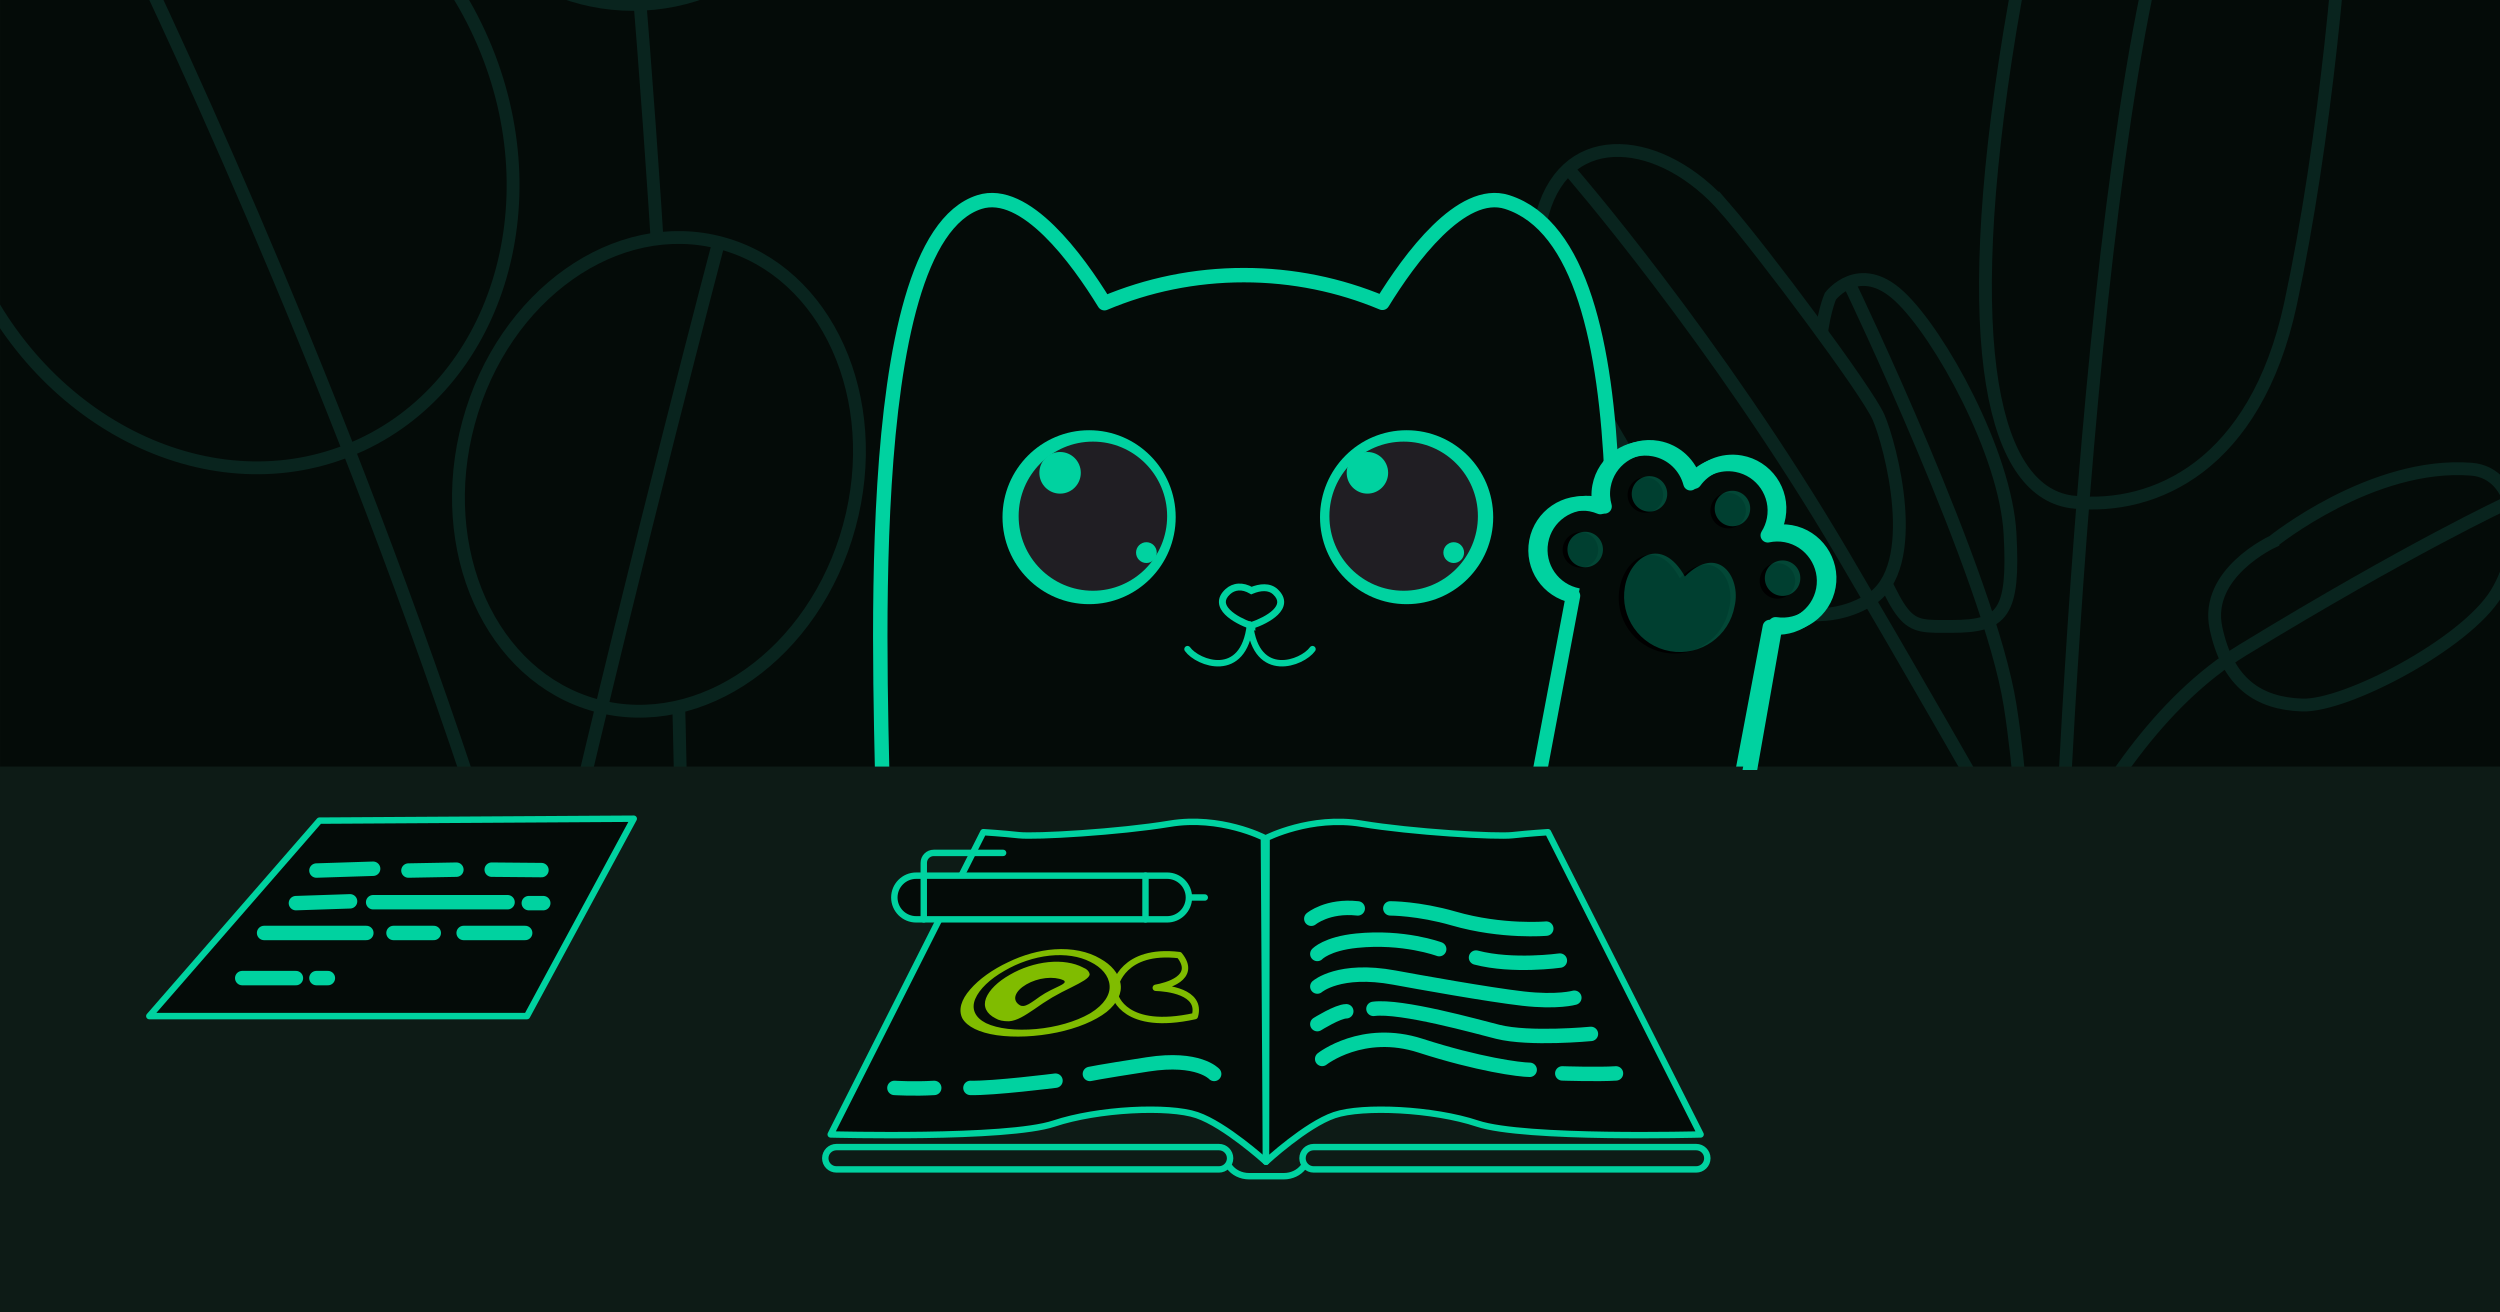
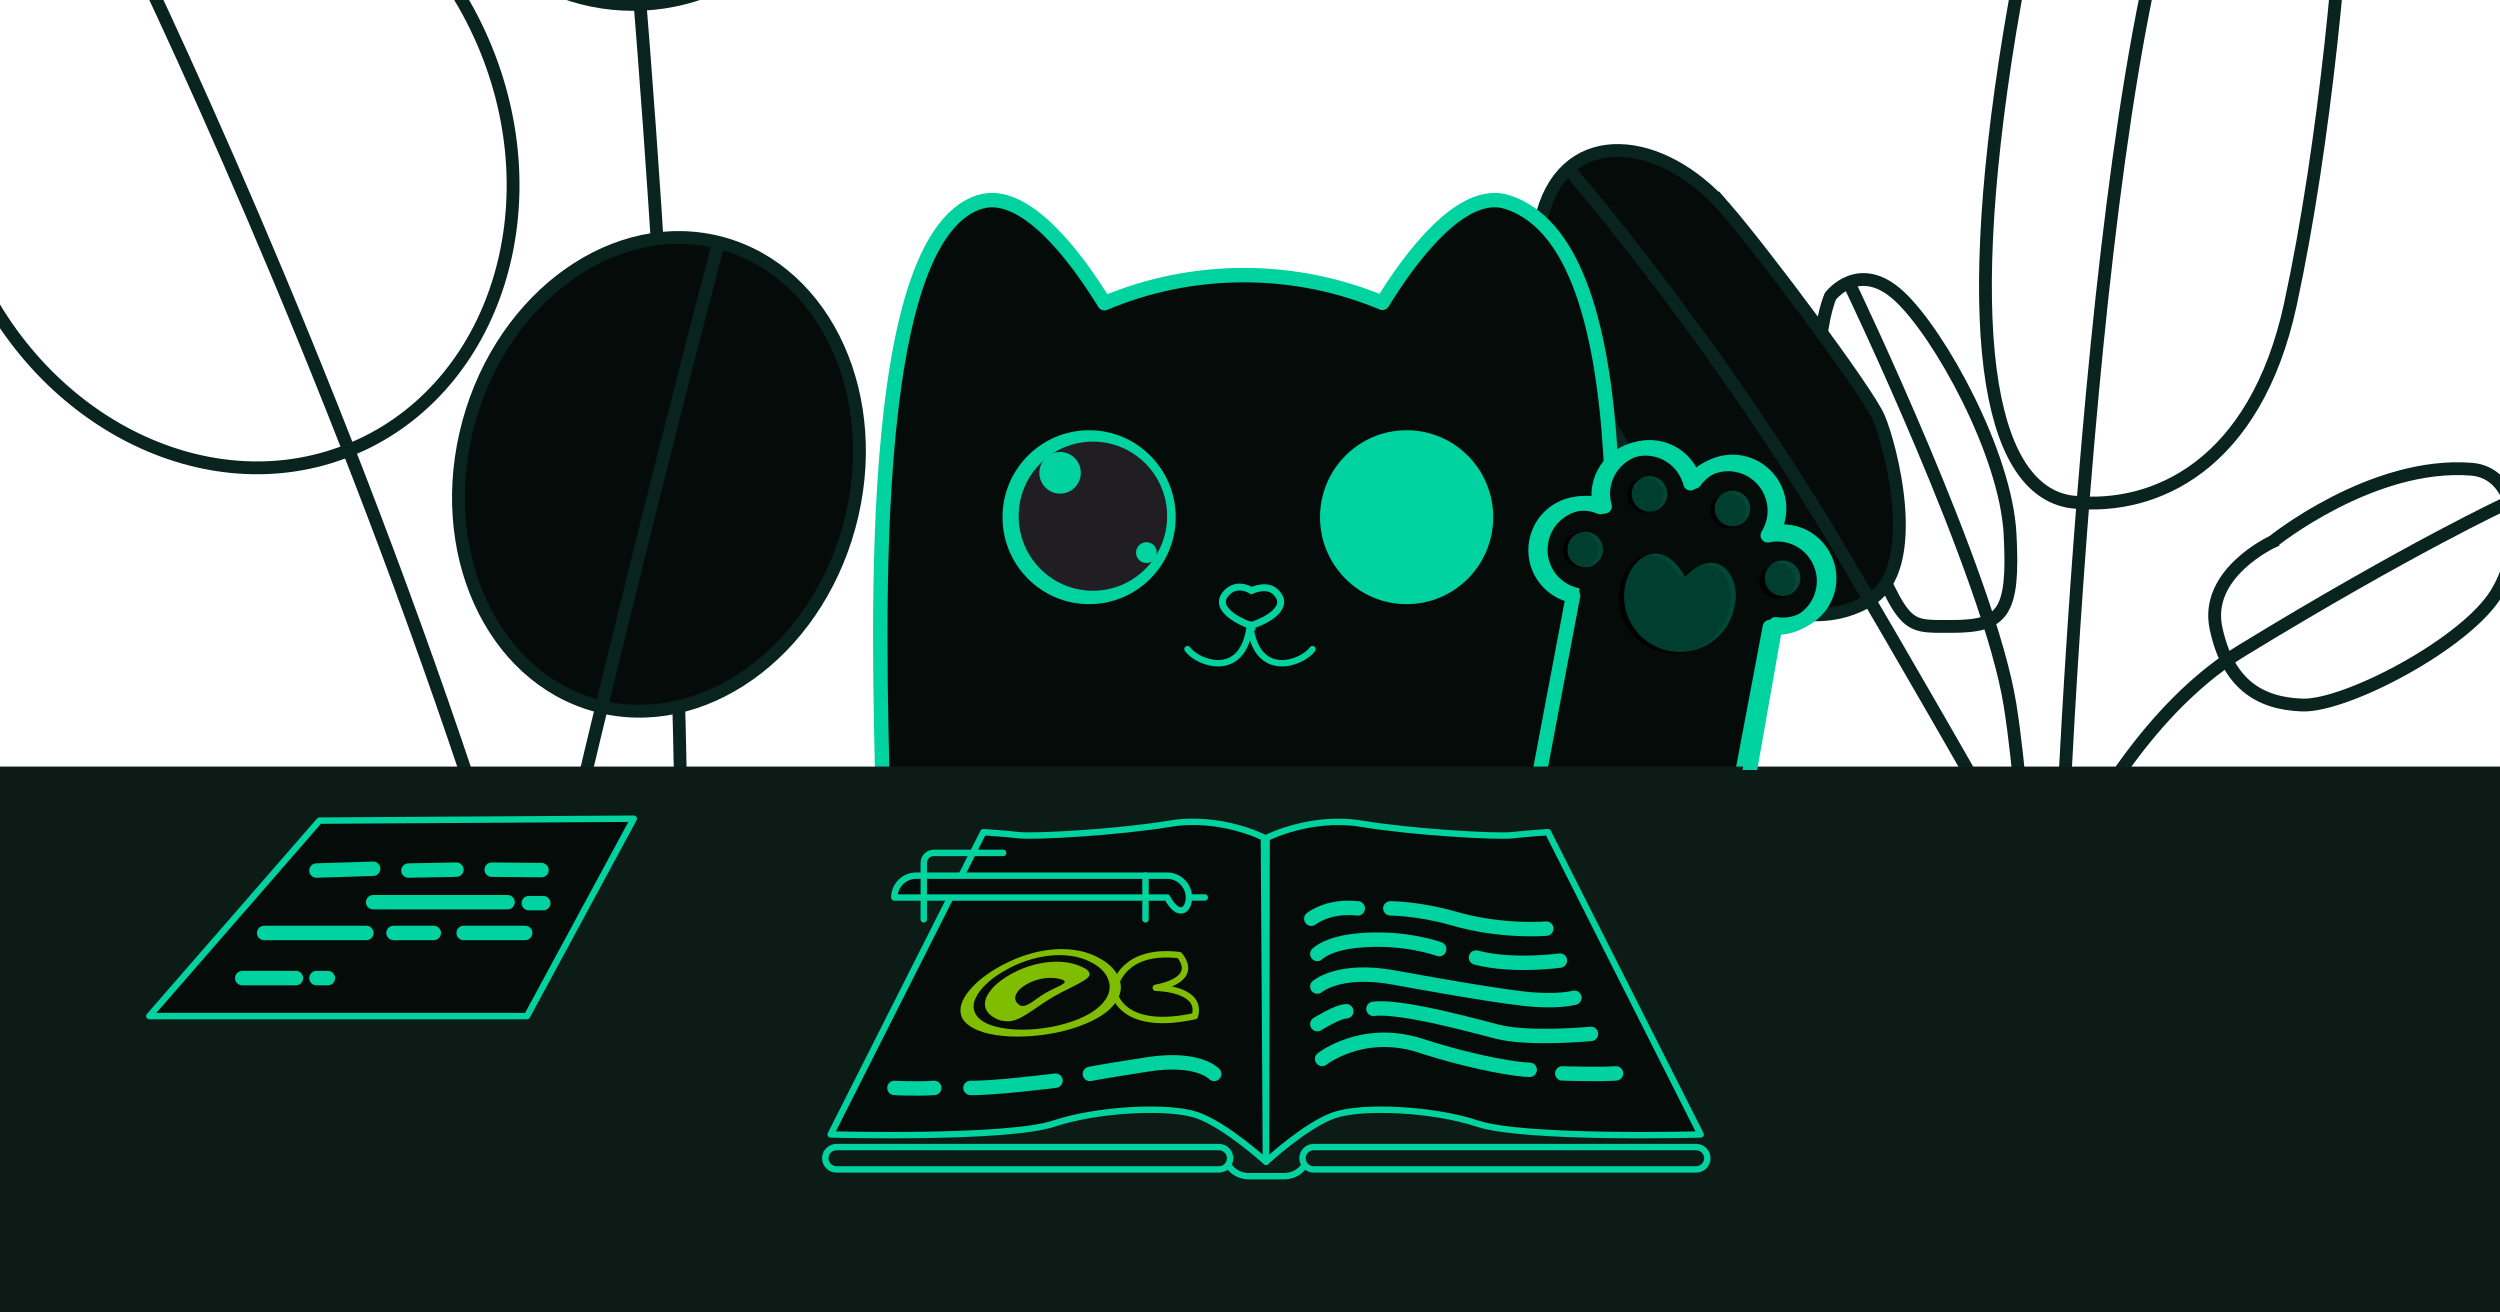
<svg xmlns="http://www.w3.org/2000/svg" width="724" height="380" viewBox="0 0 724 380" fill="none">
  <g clip-path="url(#clip0_1636_3900)">
    <g clip-path="url(#clip1_1636_3900)">
-       <path d="M704.003 -71.996H19.999C8.954 -71.996 0.001 -63.044 0.001 -51.998V360.004C0.001 371.05 8.954 380.003 19.999 380.003H704.003C715.048 380.003 724.001 371.05 724.001 360.004V-51.993C724.001 -63.039 715.048 -71.992 704.003 -71.992V-71.996Z" fill="#040B08" />
      <path d="M174.248 -117C174.248 -117 226.548 337.923 174.248 513.07" stroke="#09241E" stroke-width="3.713" stroke-miterlimit="10" />
      <path d="M183.345 1.281C215.994 1.281 242.467 -25.196 242.467 -57.859C242.467 -90.523 215.994 -117 183.345 -117C150.695 -117 124.223 -90.523 124.223 -57.859C124.223 -25.196 150.695 1.281 183.345 1.281Z" stroke="#09241E" stroke-width="3.713" stroke-miterlimit="10" />
      <path d="M26.496 -39.066C26.496 -39.066 197.49 296.986 197.49 538.092" stroke="#09241E" stroke-width="3.713" stroke-miterlimit="10" />
      <path d="M102.762 129.666C143.668 111.979 160.274 59.345 139.858 12.109C119.442 -35.127 69.732 -59.084 28.831 -41.393C-12.075 -23.706 -28.685 28.923 -8.269 76.16C12.146 123.396 61.856 147.353 102.758 129.661L102.762 129.666Z" stroke="#09241E" stroke-width="3.713" stroke-miterlimit="10" />
      <path d="M245.956 152.383C256.018 115.422 239.491 78.74 209.046 70.451C178.601 62.162 145.766 85.4 135.709 122.361C125.652 159.322 142.174 196.004 172.619 204.298C203.064 212.587 235.895 189.349 245.956 152.388V152.383Z" fill="#040B08" stroke="#09241E" stroke-width="3.713" stroke-miterlimit="10" />
      <path d="M208.054 70.43C208.054 70.43 116.245 417.323 125.745 471.428" stroke="#09241E" stroke-width="3.713" stroke-miterlimit="10" />
      <path d="M595.215 289.309C595.215 289.309 602.408 42.1 631.591 -39.392C652.299 -97.219 649.352 -107.68 649.352 -107.68" stroke="#09241E" stroke-width="3.713" stroke-miterlimit="10" />
      <path d="M600.715 145.441C623.976 147.715 653.163 134.971 663.313 88.078C673.463 41.185 678.972 -20.276 679.385 -46.678C679.798 -73.086 659.508 -113.602 643.436 -110.869C627.364 -108.135 597.002 -82.015 582.105 8.865C566.877 101.737 577.454 143.167 600.715 145.446V145.441Z" stroke="#09241E" stroke-width="3.713" stroke-miterlimit="10" />
      <path d="M578.722 298.416C578.722 298.416 601.003 217.834 649.497 188.243C697.996 158.652 725.912 145.703 725.912 145.703" stroke="#09241E" stroke-width="3.713" stroke-miterlimit="10" />
      <path d="M658.236 156.829C658.236 156.829 638.359 165.935 641.742 181.867C645.125 197.8 654.008 203.722 666.697 204.177C679.385 204.631 714.068 186.42 722.951 171.852C731.834 157.284 729.286 136.961 715.757 135.884C686.997 133.605 658.236 156.824 658.236 156.824V156.829Z" stroke="#09241E" stroke-width="3.713" stroke-miterlimit="10" />
      <path d="M536.001 83.07C536.001 83.07 576.183 166.841 582.105 204.169C588.027 241.501 588.027 298.4 588.027 298.4" stroke="#09241E" stroke-width="3.713" stroke-miterlimit="10" />
      <path d="M530.079 85.801C530.079 85.801 538.312 74.876 550.054 85.801C561.795 96.726 580.838 131.325 582.105 154.544C583.372 177.763 579.988 181.406 565.188 181.406C550.388 181.406 552.073 182.817 536.001 145.693C519.929 108.57 530.079 85.801 530.079 85.801Z" stroke="#09241E" stroke-width="3.713" stroke-miterlimit="10" />
      <path d="M499.629 60.312C510.457 72.778 540.656 113.122 544.039 120.864C547.422 128.6 556.992 164.322 541.426 173.785C525.86 183.244 503.012 177.317 485.246 152.734C467.485 128.15 441.194 81.406 446.758 61.681C453.947 36.188 481.441 39.372 499.629 60.317V60.312Z" fill="#040B08" stroke="#09241E" stroke-width="3.713" stroke-miterlimit="10" />
      <path d="M610.02 293.866C610.02 293.866 571.11 224.213 533.889 160.928C496.668 97.648 454.467 49.219 454.467 49.219" stroke="#09241E" stroke-width="3.713" stroke-miterlimit="10" />
      <path fill-rule="evenodd" clip-rule="evenodd" d="M400.342 87.7C408.147 74.997 423.224 54.294 436.453 58.51C479.594 72.26 464.721 198.006 464.721 238.795C464.721 296.814 417.935 343.847 360.221 343.847C302.507 343.847 255.721 296.814 255.721 238.795C255.721 205.027 247.54 70.017 283.653 58.511C296.928 54.282 312.058 75.114 319.845 87.807C332.267 82.571 345.908 79.678 360.221 79.678C374.436 79.678 387.988 82.532 400.342 87.7Z" fill="#040B08" />
      <path fill-rule="evenodd" clip-rule="evenodd" d="M400.342 87.7C408.147 74.997 423.224 54.294 436.453 58.51C479.594 72.26 464.721 198.006 464.721 238.795C464.721 296.814 417.935 343.847 360.221 343.847C302.507 343.847 255.721 296.814 255.721 238.795C255.721 205.027 247.54 70.017 283.653 58.511C296.928 54.282 312.058 75.114 319.845 87.807C332.267 82.571 345.908 79.678 360.221 79.678C374.436 79.678 387.988 82.532 400.342 87.7Z" stroke="#00D2A0" stroke-width="4.177" stroke-linejoin="round" />
      <path d="M315.405 174.967C329.254 174.967 340.481 163.69 340.481 149.781C340.481 135.871 329.254 124.594 315.405 124.594C301.556 124.594 290.325 135.871 290.325 149.781C290.325 163.69 301.552 174.967 315.405 174.967Z" fill="#00D2A0" />
      <path d="M407.353 174.967C421.202 174.967 432.433 163.69 432.433 149.781C432.433 135.871 421.206 124.594 407.353 124.594C393.499 124.594 382.277 135.871 382.277 149.781C382.277 163.69 393.504 174.967 407.353 174.967Z" fill="#00D2A0" />
-       <path d="M406.499 171.08C418.375 171.08 428.001 161.413 428.001 149.485C428.001 137.558 418.375 127.891 406.499 127.891C394.623 127.891 384.997 137.558 384.997 149.485C384.997 161.413 394.623 171.08 406.499 171.08Z" fill="#201E23" />
      <path d="M316.501 171.08C328.377 171.08 338.003 161.413 338.003 149.485C338.003 137.558 328.377 127.891 316.501 127.891C304.624 127.891 294.999 137.558 294.999 149.485C294.999 161.413 304.624 171.08 316.501 171.08Z" fill="#201E23" />
      <path d="M307 142.956C310.314 142.956 313.001 140.259 313.001 136.927C313.001 133.595 310.314 130.898 307 130.898C303.686 130.898 300.999 133.6 300.999 136.927C300.999 140.255 303.686 142.956 307 142.956Z" fill="#00D2A0" />
      <path d="M331.997 163.048C333.654 163.048 334.995 161.697 334.995 160.035C334.995 158.374 333.654 157.023 331.997 157.023C330.34 157.023 328.999 158.374 328.999 160.035C328.999 161.697 330.34 163.048 331.997 163.048Z" fill="#00D2A0" />
      <path d="M396.002 142.956C399.316 142.956 402.003 140.259 402.003 136.927C402.003 133.595 399.316 130.898 396.002 130.898C392.688 130.898 390.001 133.6 390.001 136.927C390.001 140.255 392.688 142.956 396.002 142.956Z" fill="#00D2A0" />
      <path d="M420.998 163.048C422.655 163.048 423.996 161.697 423.996 160.035C423.996 158.374 422.655 157.023 420.998 157.023C419.341 157.023 418 158.374 418 160.035C418 161.697 419.341 163.048 420.998 163.048Z" fill="#00D2A0" />
      <path d="M362.558 181.279L362.238 182.227L363.555 182.671L363.558 181.281L362.558 181.279ZM362.299 181.19L362.63 180.247L362.313 180.135L361.992 180.238L362.299 181.19ZM362.558 181.105L362.24 180.157L361.559 180.385L361.558 181.103L362.558 181.105ZM369.329 171.369L370.012 170.638L370.011 170.638L369.329 171.369ZM362.411 171.029L361.9 171.888L362.333 172.146L362.798 171.951L362.411 171.029ZM355.601 171.32L354.93 170.578L354.93 170.578L355.601 171.32ZM362.243 181.17L363.243 181.179L363.249 180.466L362.576 180.228L362.243 181.17ZM362.242 181.208L361.242 181.2L361.23 182.581L362.546 182.161L362.242 181.208ZM362.878 180.332C362.796 180.304 362.714 180.276 362.63 180.247L361.968 182.134C362.059 182.166 362.149 182.197 362.238 182.227L362.878 180.332ZM361.558 181.103L361.558 181.277L363.558 181.281L363.558 181.107L361.558 181.103ZM362.876 182.053C365.129 181.297 368.174 179.907 370.068 178.05C371.02 177.117 371.788 175.96 371.881 174.611C371.977 173.218 371.338 171.877 370.012 170.638L368.647 172.1C369.681 173.066 369.928 173.859 369.886 174.474C369.841 175.132 369.449 175.856 368.668 176.622C367.099 178.16 364.398 179.433 362.24 180.157L362.876 182.053ZM370.011 170.638C367.853 168.625 364.676 168.995 362.025 170.107L362.798 171.951C365.249 170.923 367.389 170.927 368.647 172.101L370.011 170.638ZM356.272 172.061C357.616 170.845 359.611 170.527 361.9 171.888L362.922 170.169C359.986 168.423 357.013 168.694 354.93 170.578L356.272 172.061ZM362.576 180.228C360.428 179.467 357.743 178.148 356.193 176.581C355.422 175.802 355.039 175.07 355.003 174.41C354.969 173.795 355.226 173.008 356.272 172.061L354.93 170.578C353.586 171.795 352.929 173.126 353.006 174.521C353.081 175.871 353.833 177.04 354.772 177.988C356.64 179.876 359.666 181.319 361.909 182.113L362.576 180.228ZM361.243 181.162L361.242 181.2L363.242 181.217L363.243 181.179L361.243 181.162ZM362.546 182.161C362.566 182.155 362.586 182.148 362.606 182.142L361.992 180.238C361.974 180.244 361.956 180.25 361.938 180.256L362.546 182.161Z" fill="#00D2A0" />
      <path d="M495.425 272.292L512.551 181.565C519.768 182.748 526.655 177.982 528.019 170.751C529.384 163.521 524.58 156.35 517.248 154.967C515.438 154.624 513.632 154.666 511.938 155.028C512.802 153.645 513.433 152.099 513.753 150.405C515.141 143.072 510.314 136.004 502.981 134.621C497.681 133.618 492.534 135.874 489.555 139.958C488.278 135.071 484.301 131.094 478.996 130.096C471.663 128.713 464.595 133.535 463.212 140.868C462.822 142.924 462.938 144.952 463.449 146.85C462.586 146.483 461.671 146.205 460.711 146.024C453.378 144.641 446.31 149.463 444.926 156.796C443.543 164.129 448.296 171.085 455.545 172.543L438.735 261.604" fill="#040B08" />
      <path d="M495.425 272.292L512.551 181.565C519.768 182.748 526.655 177.982 528.019 170.751C529.384 163.521 524.58 156.35 517.248 154.967C515.438 154.624 513.632 154.666 511.938 155.028C512.802 153.645 513.433 152.099 513.753 150.405C515.141 143.072 510.314 136.004 502.981 134.621C497.681 133.618 492.534 135.874 489.555 139.958C488.278 135.071 484.301 131.094 478.996 130.096C471.663 128.713 464.595 133.535 463.212 140.868C462.822 142.924 462.938 144.952 463.449 146.85C462.586 146.483 461.671 146.205 460.711 146.024C453.378 144.641 446.31 149.463 444.926 156.796C443.543 164.129 448.296 171.085 455.545 172.543L438.735 261.604" stroke="#00D2A0" stroke-width="4.177" stroke-linejoin="round" />
      <path d="M475.539 148.413C478.328 148.937 481.016 147.104 481.545 144.315C482.069 141.526 480.236 138.839 477.447 138.31C474.657 137.78 471.966 139.618 471.441 142.408C470.917 145.197 472.75 147.884 475.539 148.413Z" fill="black" />
      <path d="M456.733 164.296C459.523 164.825 462.21 162.987 462.739 160.198C463.263 157.409 461.43 154.721 458.641 154.192C455.852 153.663 453.164 155.501 452.635 158.29C452.111 161.08 453.944 163.767 456.733 164.296Z" fill="black" />
      <path d="M500.758 176.134C499.106 184.887 490.668 190.647 481.915 188.994C473.162 187.342 467.403 178.905 469.055 170.152C470.707 161.399 479.92 155.421 486.454 167.432C496.196 157.913 502.809 167.766 500.758 176.134Z" fill="black" />
      <path d="M499.515 152.936C502.304 153.461 504.991 151.628 505.52 148.838C506.045 146.049 504.211 143.362 501.422 142.833C498.633 142.304 495.946 144.142 495.417 146.931C494.892 149.72 496.725 152.407 499.515 152.936Z" fill="black" />
      <path d="M513.79 173.288C516.58 173.817 519.267 171.979 519.791 169.19C520.32 166.401 518.487 163.714 515.693 163.185C512.904 162.655 510.217 164.493 509.692 167.283C509.163 170.072 511.001 172.759 513.79 173.288Z" fill="black" />
      <path d="M724.001 222H0.001V379.999H724.001V222Z" fill="#0D1B16" />
      <path d="M343.9 187.99C346.826 192.085 360.172 197.089 362 180.938" stroke="#00D2A0" stroke-width="1.856" stroke-linecap="round" />
      <path d="M380.1 187.99C377.174 192.085 363.828 197.089 362 180.938" stroke="#00D2A0" stroke-width="1.856" stroke-linecap="round" />
    </g>
    <path d="M152.615 294.262H43.24L92.509 237.655L183.534 237.094L152.615 294.262Z" fill="#040B08" stroke="#00D2A0" stroke-width="1.856" stroke-linecap="round" stroke-linejoin="round" />
    <path d="M353.002 332.195H242.235C240.448 332.195 239 333.644 239 335.43C239 337.217 240.448 338.665 242.235 338.665H353.002C354.789 338.665 356.237 337.217 356.237 335.43C356.237 333.644 354.789 332.195 353.002 332.195Z" stroke="#00D2A0" stroke-width="1.856" stroke-linejoin="round" />
    <path d="M491.207 332.195H380.44C378.653 332.195 377.205 333.644 377.205 335.43C377.205 337.217 378.653 338.665 380.44 338.665H491.207C492.994 338.665 494.442 337.217 494.442 335.43C494.442 333.644 492.994 332.195 491.207 332.195Z" stroke="#00D2A0" stroke-width="1.856" stroke-linejoin="round" />
    <path d="M377.358 338.059C376.131 339.613 374.099 340.628 371.797 340.628H361.734C359.325 340.628 357.214 339.515 356.01 337.844" stroke="#00D2A0" stroke-width="1.856" stroke-linecap="round" stroke-linejoin="round" />
    <path d="M240.573 328.533C240.573 328.533 291.592 329.93 305.218 325.386C317.906 321.158 338.415 320.147 346.625 322.94C354.835 325.734 366.633 336.45 366.633 336.45L366.02 242.572C366.02 242.572 353.438 236.107 338.763 238.553C324.088 240.998 299.802 242.395 295.082 241.871C290.362 241.347 284.774 240.998 284.774 240.998L240.568 328.533H240.573Z" fill="#040B08" stroke="#00D2A0" stroke-width="1.856" stroke-linecap="round" stroke-linejoin="round" />
    <path d="M492.488 328.535C492.488 328.535 441.47 329.932 427.844 325.388C415.155 321.16 394.646 320.148 386.436 322.942C378.226 325.736 366.638 336.452 366.638 336.452L366.814 242.662C366.814 242.662 379.628 236.109 394.303 238.555C408.978 241 433.264 242.397 437.984 241.873C442.704 241.348 448.292 241 448.292 241L492.498 328.535H492.488Z" fill="#040B08" stroke="#00D2A0" stroke-width="1.856" stroke-linecap="round" stroke-linejoin="round" />
    <g clip-path="url(#clip2_1636_3900)">
      <path d="M313.615 280.169C310.989 278.799 307.428 278.243 303.608 278.631C299.773 279.02 295.79 280.336 292.451 282.291C288.988 284.254 286.465 286.701 285.548 289.082C284.644 291.462 285.62 293.571 288.343 294.935C289.196 295.489 290.561 295.78 292.179 295.765C294.564 295.598 296.768 294.122 299.545 292.258C301.184 291.078 302.915 289.943 304.723 288.858C306.552 287.809 308.442 286.816 310.386 285.884C313.24 284.447 315.404 283.324 315.573 282.223C315.529 281.789 315.324 281.38 314.978 281.027C314.637 280.674 314.165 280.382 313.587 280.166L313.615 280.164L313.615 280.169ZM305.948 285.953C304.816 286.469 303.729 287.025 302.687 287.619C301.656 288.244 300.683 288.898 299.777 289.581C298.404 290.514 297.387 291.26 296.34 291.333C295.965 291.35 295.635 291.289 295.426 291.16C294.213 290.458 293.751 289.434 294.123 288.301C294.495 287.168 295.619 286.01 297.247 285.073C298.843 284.138 300.817 283.492 302.773 283.267C304.726 283.042 306.559 283.254 307.923 283.856C308.071 283.916 308.184 283.996 308.255 284.089C308.327 284.186 308.354 284.296 308.334 284.414C308.24 284.862 307.272 285.325 305.953 285.953L305.948 285.953ZM305.377 274.925C300.951 275.234 296.246 276.55 291.927 278.657C287.419 280.777 283.51 283.567 280.964 286.542C278.339 289.521 277.476 292.48 278.697 294.911C280.076 297.332 283.607 299.058 288.674 299.801C293.871 300.536 300.099 300.249 306.107 299.006C312.008 297.769 317.104 295.668 320.472 293.06C323.663 290.464 325.021 287.522 324.481 284.722C323.977 281.915 321.867 279.41 318.624 277.618C315.144 275.545 310.451 274.57 305.377 274.925ZM315.538 293.554C311.476 295.876 305.866 297.483 300.059 298.01C294.234 298.538 288.967 297.929 285.555 296.307C282.324 294.672 281.244 292.147 282.427 289.296C283.628 286.444 286.717 283.515 290.865 281.16C294.832 278.817 299.5 277.234 303.965 276.759C308.412 276.28 312.579 276.924 315.72 278.538C319.038 280.139 321.097 282.577 321.331 285.324C321.589 288.074 319.723 290.931 315.979 293.286L315.537 293.55L315.538 293.554Z" fill="#80BC00" />
      <path d="M323.146 288.045L322.961 288.323C322.961 288.323 325.543 298.769 346.033 294.265C348.069 287.117 337.767 286.158 334.713 286.064C337.659 285.551 346.895 283.235 341.541 276.598C325.137 274.665 322.996 285.436 322.996 285.436L323.167 285.69" stroke="#80BC00" stroke-width="1.856" stroke-linecap="round" stroke-linejoin="round" />
    </g>
    <path d="M382.898 306.668C382.898 306.668 394.603 297.409 411.376 302.825C428.148 308.241 440.206 309.814 443 309.814" fill="#040B08" />
    <path d="M382.898 306.668C382.898 306.668 394.603 297.409 411.376 302.825C428.148 308.241 440.206 309.814 443 309.814" stroke="#00D2A0" stroke-width="4.177" stroke-linecap="round" stroke-linejoin="round" />
    <path d="M452.436 310.859C452.436 310.859 462.92 311.207 467.988 310.859H452.436Z" fill="#040B08" />
    <path d="M452.436 310.859C452.436 310.859 462.92 311.207 467.988 310.859" stroke="#00D2A0" stroke-width="4.177" stroke-linecap="round" stroke-linejoin="round" />
    <path d="M460.733 299.419C460.733 299.419 443 301.127 433.741 298.806C427.722 297.298 405.784 291.121 397.75 292.165" fill="#040B08" />
    <path d="M460.733 299.419C460.733 299.419 443 301.127 433.741 298.806C427.722 297.298 405.784 291.121 397.75 292.165" stroke="#00D2A0" stroke-width="4.177" stroke-linecap="round" stroke-linejoin="round" />
    <path d="M381.497 296.589C381.497 296.589 387.438 292.867 389.883 292.867L381.497 296.589Z" fill="#040B08" />
    <path d="M381.497 296.589C381.497 296.589 387.438 292.867 389.883 292.867" stroke="#00D2A0" stroke-width="4.177" stroke-linecap="round" stroke-linejoin="round" />
    <path d="M70.149 283.258H85.697" stroke="#00D2A0" stroke-width="4.177" stroke-linecap="round" stroke-linejoin="round" />
    <path d="M91.637 283.258H94.955" stroke="#00D2A0" stroke-width="4.177" stroke-linecap="round" stroke-linejoin="round" />
    <path d="M76.48 270.188H106.094" stroke="#00D2A0" stroke-width="4.177" stroke-linecap="round" stroke-linejoin="round" />
    <path d="M113.956 270.188H125.619" stroke="#00D2A0" stroke-width="4.177" stroke-linecap="round" stroke-linejoin="round" />
    <path d="M134.27 270.188H152.091" stroke="#00D2A0" stroke-width="4.177" stroke-linecap="round" stroke-linejoin="round" />
-     <path d="M85.696 261.548L101.378 261.023" stroke="#00D2A0" stroke-width="4.177" stroke-linecap="round" stroke-linejoin="round" />
    <path d="M108.062 261.281H146.99" stroke="#00D2A0" stroke-width="4.177" stroke-linecap="round" stroke-linejoin="round" />
    <path d="M153.14 261.547H157.33" stroke="#00D2A0" stroke-width="4.177" stroke-linecap="round" stroke-linejoin="round" />
    <path d="M91.637 252.11L108.061 251.586" stroke="#00D2A0" stroke-width="4.177" stroke-linecap="round" stroke-linejoin="round" />
    <path d="M118.281 252.111L132.172 251.852" stroke="#00D2A0" stroke-width="4.177" stroke-linecap="round" stroke-linejoin="round" />
    <path d="M142.396 251.852L156.807 251.982" stroke="#00D2A0" stroke-width="4.177" stroke-linecap="round" stroke-linejoin="round" />
    <path d="M381.497 285.704C381.497 285.704 387.814 280.153 403.806 283.109C410.155 284.284 431.068 288.057 441.079 289.198C451.089 290.34 455.93 288.939 455.93 288.939" fill="#040B08" />
    <path d="M381.497 285.704C381.497 285.704 387.814 280.153 403.806 283.109C410.155 284.284 431.068 288.057 441.079 289.198C451.089 290.34 455.93 288.939 455.93 288.939" stroke="#00D2A0" stroke-width="4.177" stroke-linecap="round" stroke-linejoin="round" />
    <path d="M451.739 278.185C451.739 278.185 438.113 280.106 427.452 277.312L451.739 278.185Z" fill="#040B08" />
    <path d="M451.739 278.185C451.739 278.185 438.113 280.106 427.452 277.312" stroke="#00D2A0" stroke-width="4.177" stroke-linecap="round" stroke-linejoin="round" />
    <path d="M416.792 274.869C416.792 274.869 406.484 271.026 392.854 272.423C384.212 273.309 381.497 276.266 381.497 276.266" fill="#040B08" />
    <path d="M416.792 274.869C416.792 274.869 406.484 271.026 392.854 272.423C384.212 273.309 381.497 276.266 381.497 276.266" stroke="#00D2A0" stroke-width="4.177" stroke-linecap="round" stroke-linejoin="round" />
    <path d="M447.803 268.927C447.803 268.927 435.05 270.064 420.983 265.999C410.74 263.042 402.637 263.07 402.637 263.07" fill="#040B08" />
    <path d="M447.803 268.927C447.803 268.927 435.05 270.064 420.983 265.999C410.74 263.042 402.637 263.07 402.637 263.07" stroke="#00D2A0" stroke-width="4.177" stroke-linecap="round" stroke-linejoin="round" />
    <path d="M379.752 266.07C379.752 266.07 384.467 262.111 393.206 263.072L379.752 266.07Z" fill="#040B08" />
    <path d="M379.752 266.07C379.752 266.07 384.467 262.111 393.206 263.072" stroke="#00D2A0" stroke-width="4.177" stroke-linecap="round" stroke-linejoin="round" />
-     <path d="M337.99 253.594H265.321C261.83 253.594 259 256.424 259 259.915V259.919C259 263.411 261.83 266.241 265.321 266.241H337.99C341.481 266.241 344.311 263.411 344.311 259.919V259.915C344.311 256.424 341.481 253.594 337.99 253.594Z" fill="#040B08" stroke="#00D2A0" stroke-width="1.856" stroke-linecap="round" stroke-linejoin="round" />
+     <path d="M337.99 253.594H265.321C261.83 253.594 259 256.424 259 259.915V259.919H337.99C341.481 266.241 344.311 263.411 344.311 259.919V259.915C344.311 256.424 341.481 253.594 337.99 253.594Z" fill="#040B08" stroke="#00D2A0" stroke-width="1.856" stroke-linecap="round" stroke-linejoin="round" />
    <path d="M344.9 259.914H348.901" stroke="#00D2A0" stroke-width="1.856" stroke-linecap="round" stroke-linejoin="round" />
    <path d="M267.525 266.242V249.882C267.525 248.29 268.816 247 270.407 247H290.503" stroke="#00D2A0" stroke-width="1.856" stroke-linecap="round" stroke-linejoin="round" />
    <path d="M331.734 253.594V266.241" stroke="#00D2A0" stroke-width="1.856" stroke-linecap="round" stroke-linejoin="round" />
    <path d="M351.623 311.012C351.623 311.012 347.079 305.963 332.405 308.237C317.73 310.511 315.632 311.012 315.632 311.012" fill="#040B08" />
    <path d="M351.623 311.012C351.623 311.012 347.079 305.963 332.405 308.237C317.73 310.511 315.632 311.012 315.632 311.012" stroke="#00D2A0" stroke-width="4.177" stroke-linecap="round" stroke-linejoin="round" />
    <path d="M305.672 312.961C305.672 312.961 287.674 315.23 281.037 315.059L305.672 312.961Z" fill="#040B08" />
    <path d="M305.672 312.961C305.672 312.961 287.674 315.23 281.037 315.059" stroke="#00D2A0" stroke-width="4.177" stroke-linecap="round" stroke-linejoin="round" />
    <path d="M259.021 315.062C259.021 315.062 264.785 315.42 270.553 315.062H259.021Z" fill="#040B08" />
    <path d="M259.021 315.062C259.021 315.062 264.785 315.42 270.553 315.062" stroke="#00D2A0" stroke-width="4.177" stroke-linecap="round" stroke-linejoin="round" />
    <g clip-path="url(#clip3_1636_3900)">
      <path d="M498.173 271.72L514.206 180.79C521.436 181.887 528.265 177.037 529.543 169.79C530.821 162.542 525.931 155.431 518.582 154.135C516.766 153.815 514.964 153.878 513.275 154.261C514.12 152.871 514.734 151.317 515.034 149.62C516.33 142.27 511.422 135.261 504.073 133.965C498.759 133.028 493.642 135.344 490.711 139.463C489.374 134.591 485.349 130.664 480.035 129.727C472.686 128.431 465.677 133.339 464.381 140.688C464.018 142.748 464.155 144.774 464.689 146.667C463.819 146.311 462.902 146.044 461.943 145.875C454.594 144.579 447.585 149.487 446.289 156.836C444.993 164.186 449.831 171.085 457.094 172.455" stroke="#00D2A0" stroke-width="4.177" stroke-linejoin="round" />
      <path d="M476.796 148.095C479.592 148.588 482.258 146.721 482.751 143.925C483.244 141.13 481.377 138.464 478.582 137.971C475.786 137.478 473.12 139.345 472.627 142.14C472.134 144.936 474.001 147.602 476.796 148.095Z" fill="#00D2A0" fill-opacity="0.3" />
      <path d="M458.185 164.204C460.981 164.697 463.647 162.83 464.14 160.035C464.633 157.239 462.766 154.573 459.97 154.08C457.175 153.587 454.509 155.454 454.016 158.25C453.523 161.045 455.389 163.711 458.185 164.204Z" fill="#00D2A0" fill-opacity="0.3" />
      <path d="M502.349 175.504C500.802 184.276 492.434 190.135 483.662 188.588C474.889 187.042 469.03 178.674 470.577 169.901C472.124 161.129 481.261 155.041 487.943 166.974C497.568 157.341 504.299 167.11 502.349 175.504Z" fill="#00D2A0" fill-opacity="0.3" />
      <path d="M500.826 152.329C503.621 152.822 506.287 150.955 506.78 148.16C507.273 145.364 505.407 142.698 502.611 142.205C499.815 141.712 497.149 143.579 496.656 146.375C496.163 149.17 498.03 151.836 500.826 152.329Z" fill="#00D2A0" fill-opacity="0.3" />
      <path d="M515.342 172.501C518.138 172.994 520.804 171.127 521.297 168.332C521.79 165.536 519.923 162.87 517.128 162.377C514.332 161.884 511.666 163.751 511.173 166.546C510.68 169.342 512.547 172.008 515.342 172.501Z" fill="#00D2A0" fill-opacity="0.3" />
    </g>
  </g>
  <defs>
    <clipPath id="clip0_1636_3900">
      <rect width="724" height="380" fill="white" />
    </clipPath>
    <clipPath id="clip1_1636_3900">
      <rect width="724" height="452" fill="white" transform="translate(0 -72)" />
    </clipPath>
    <clipPath id="clip2_1636_3900">
      <rect width="69" height="25" fill="white" transform="translate(277.043 276.906) rotate(-4)" />
    </clipPath>
    <clipPath id="clip3_1636_3900">
      <rect width="114" height="101" fill="white" transform="translate(424 122)" />
    </clipPath>
  </defs>
</svg>